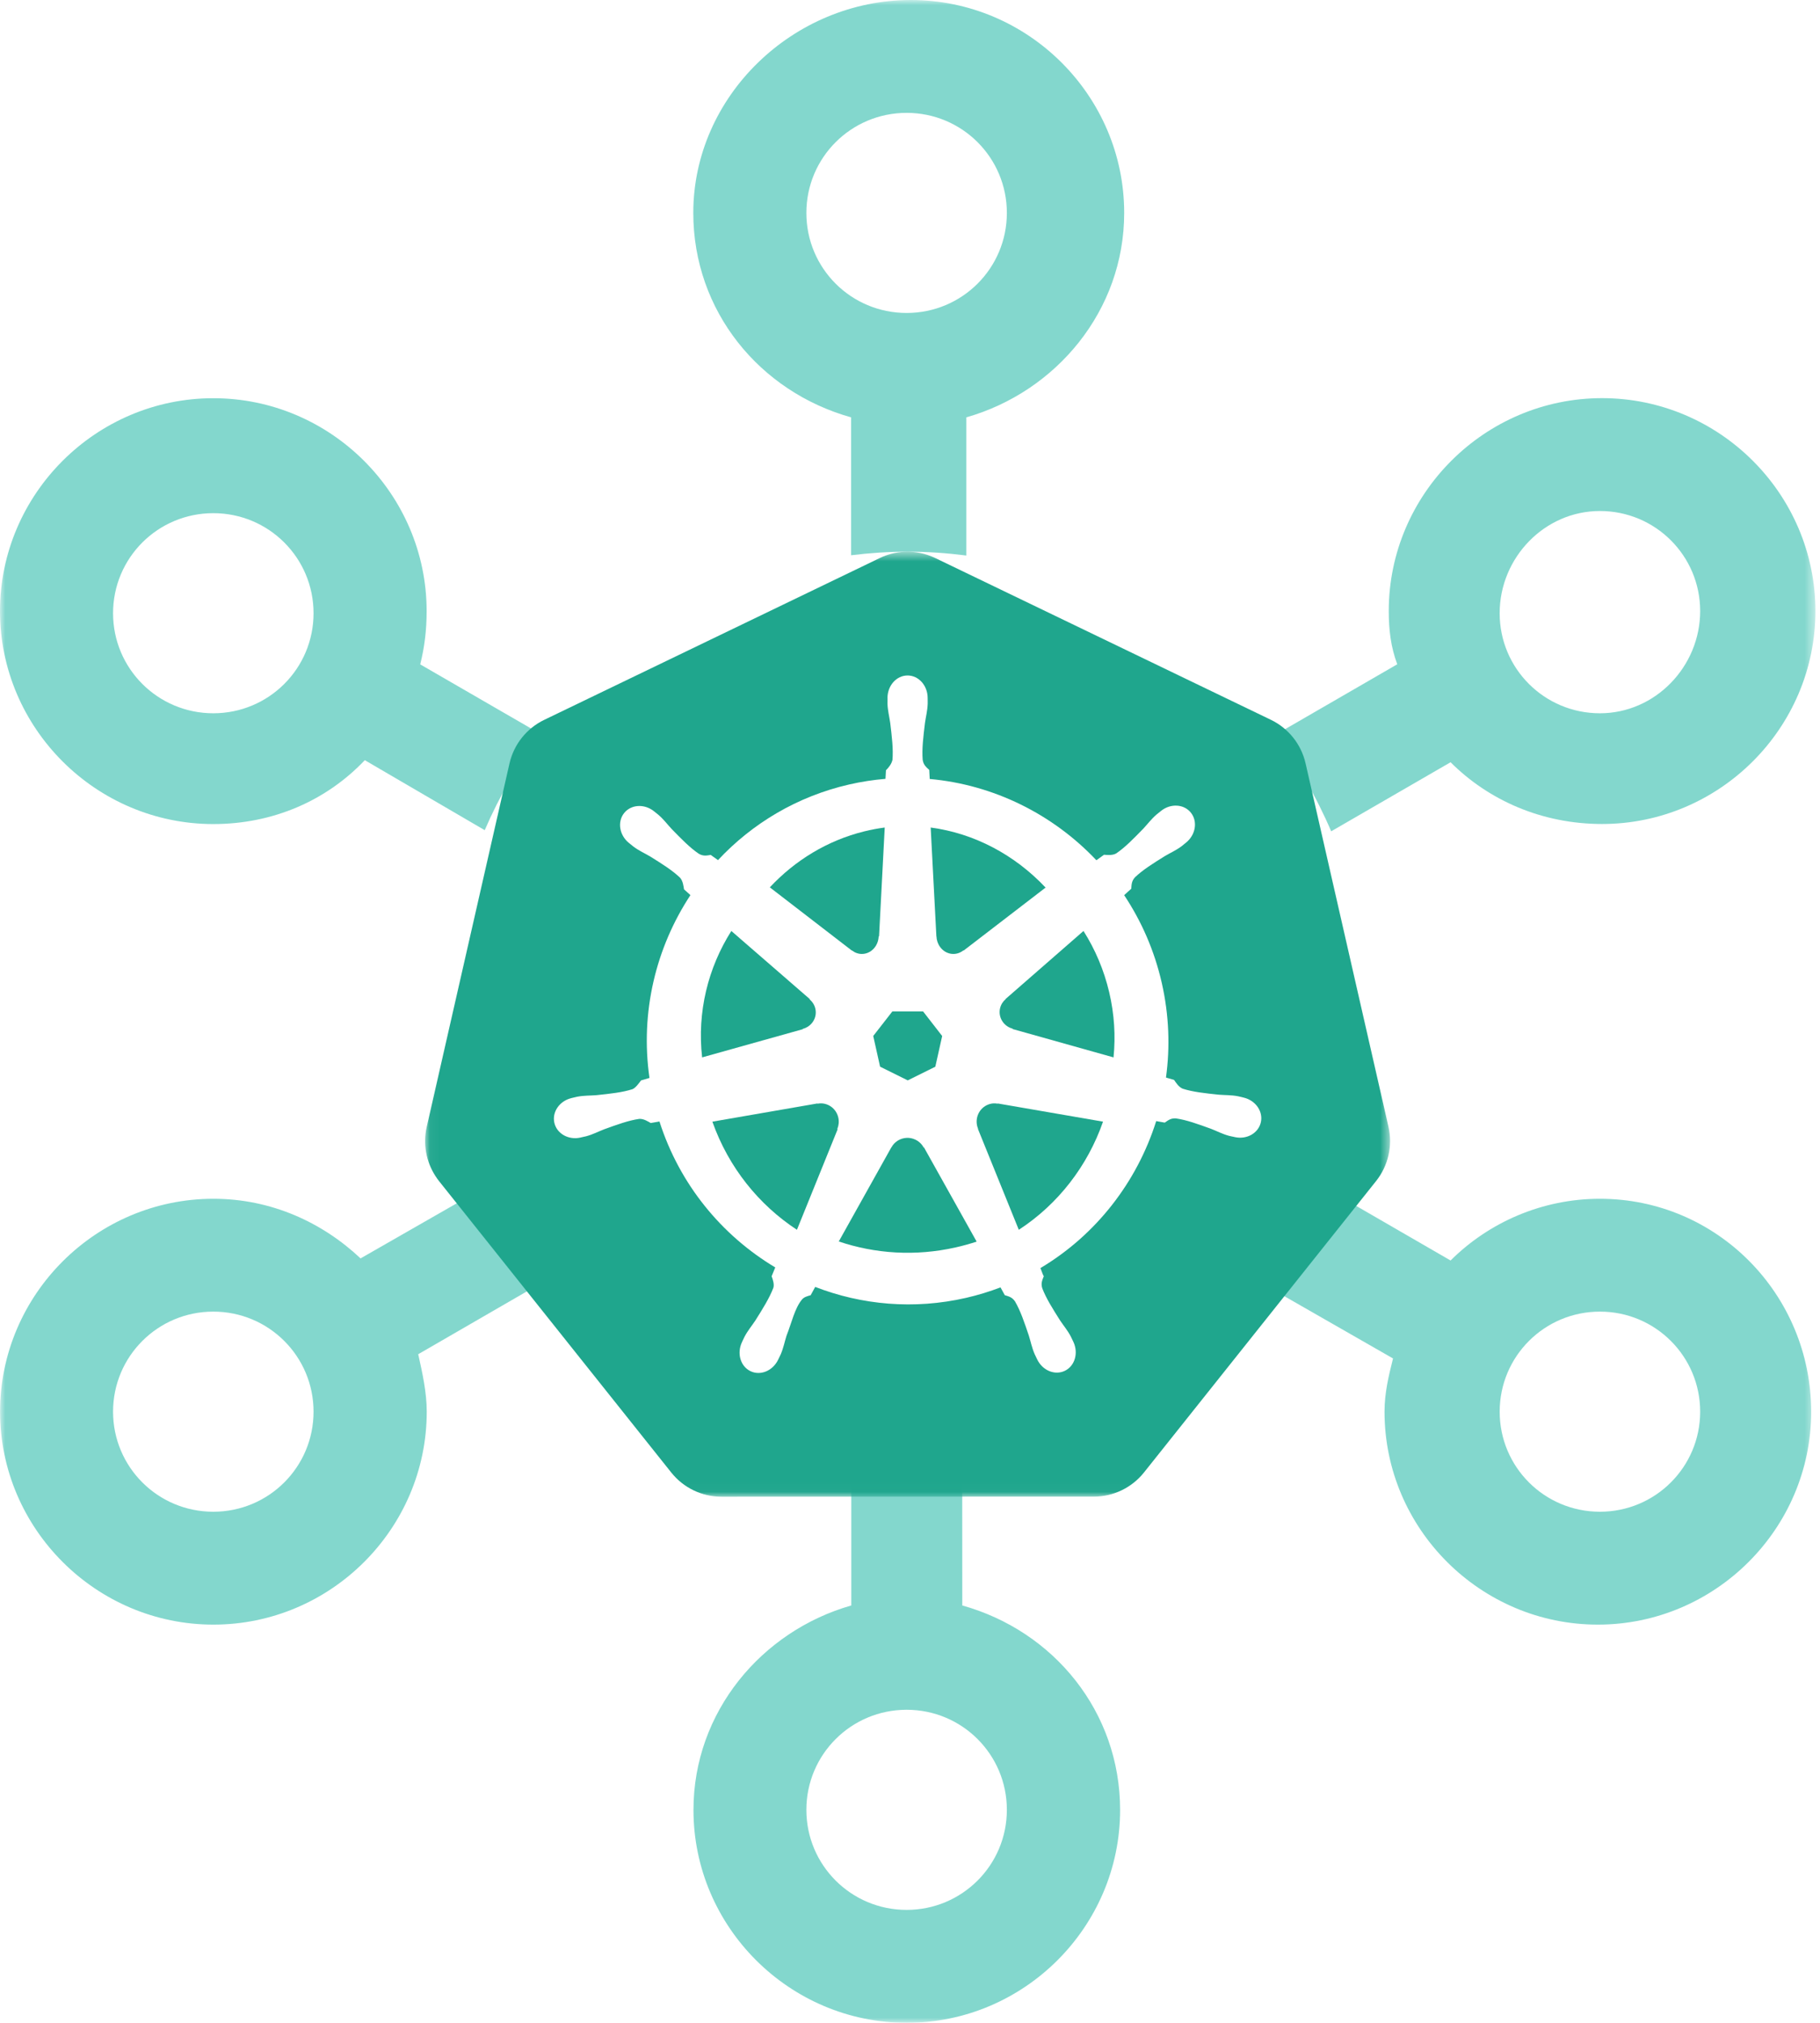
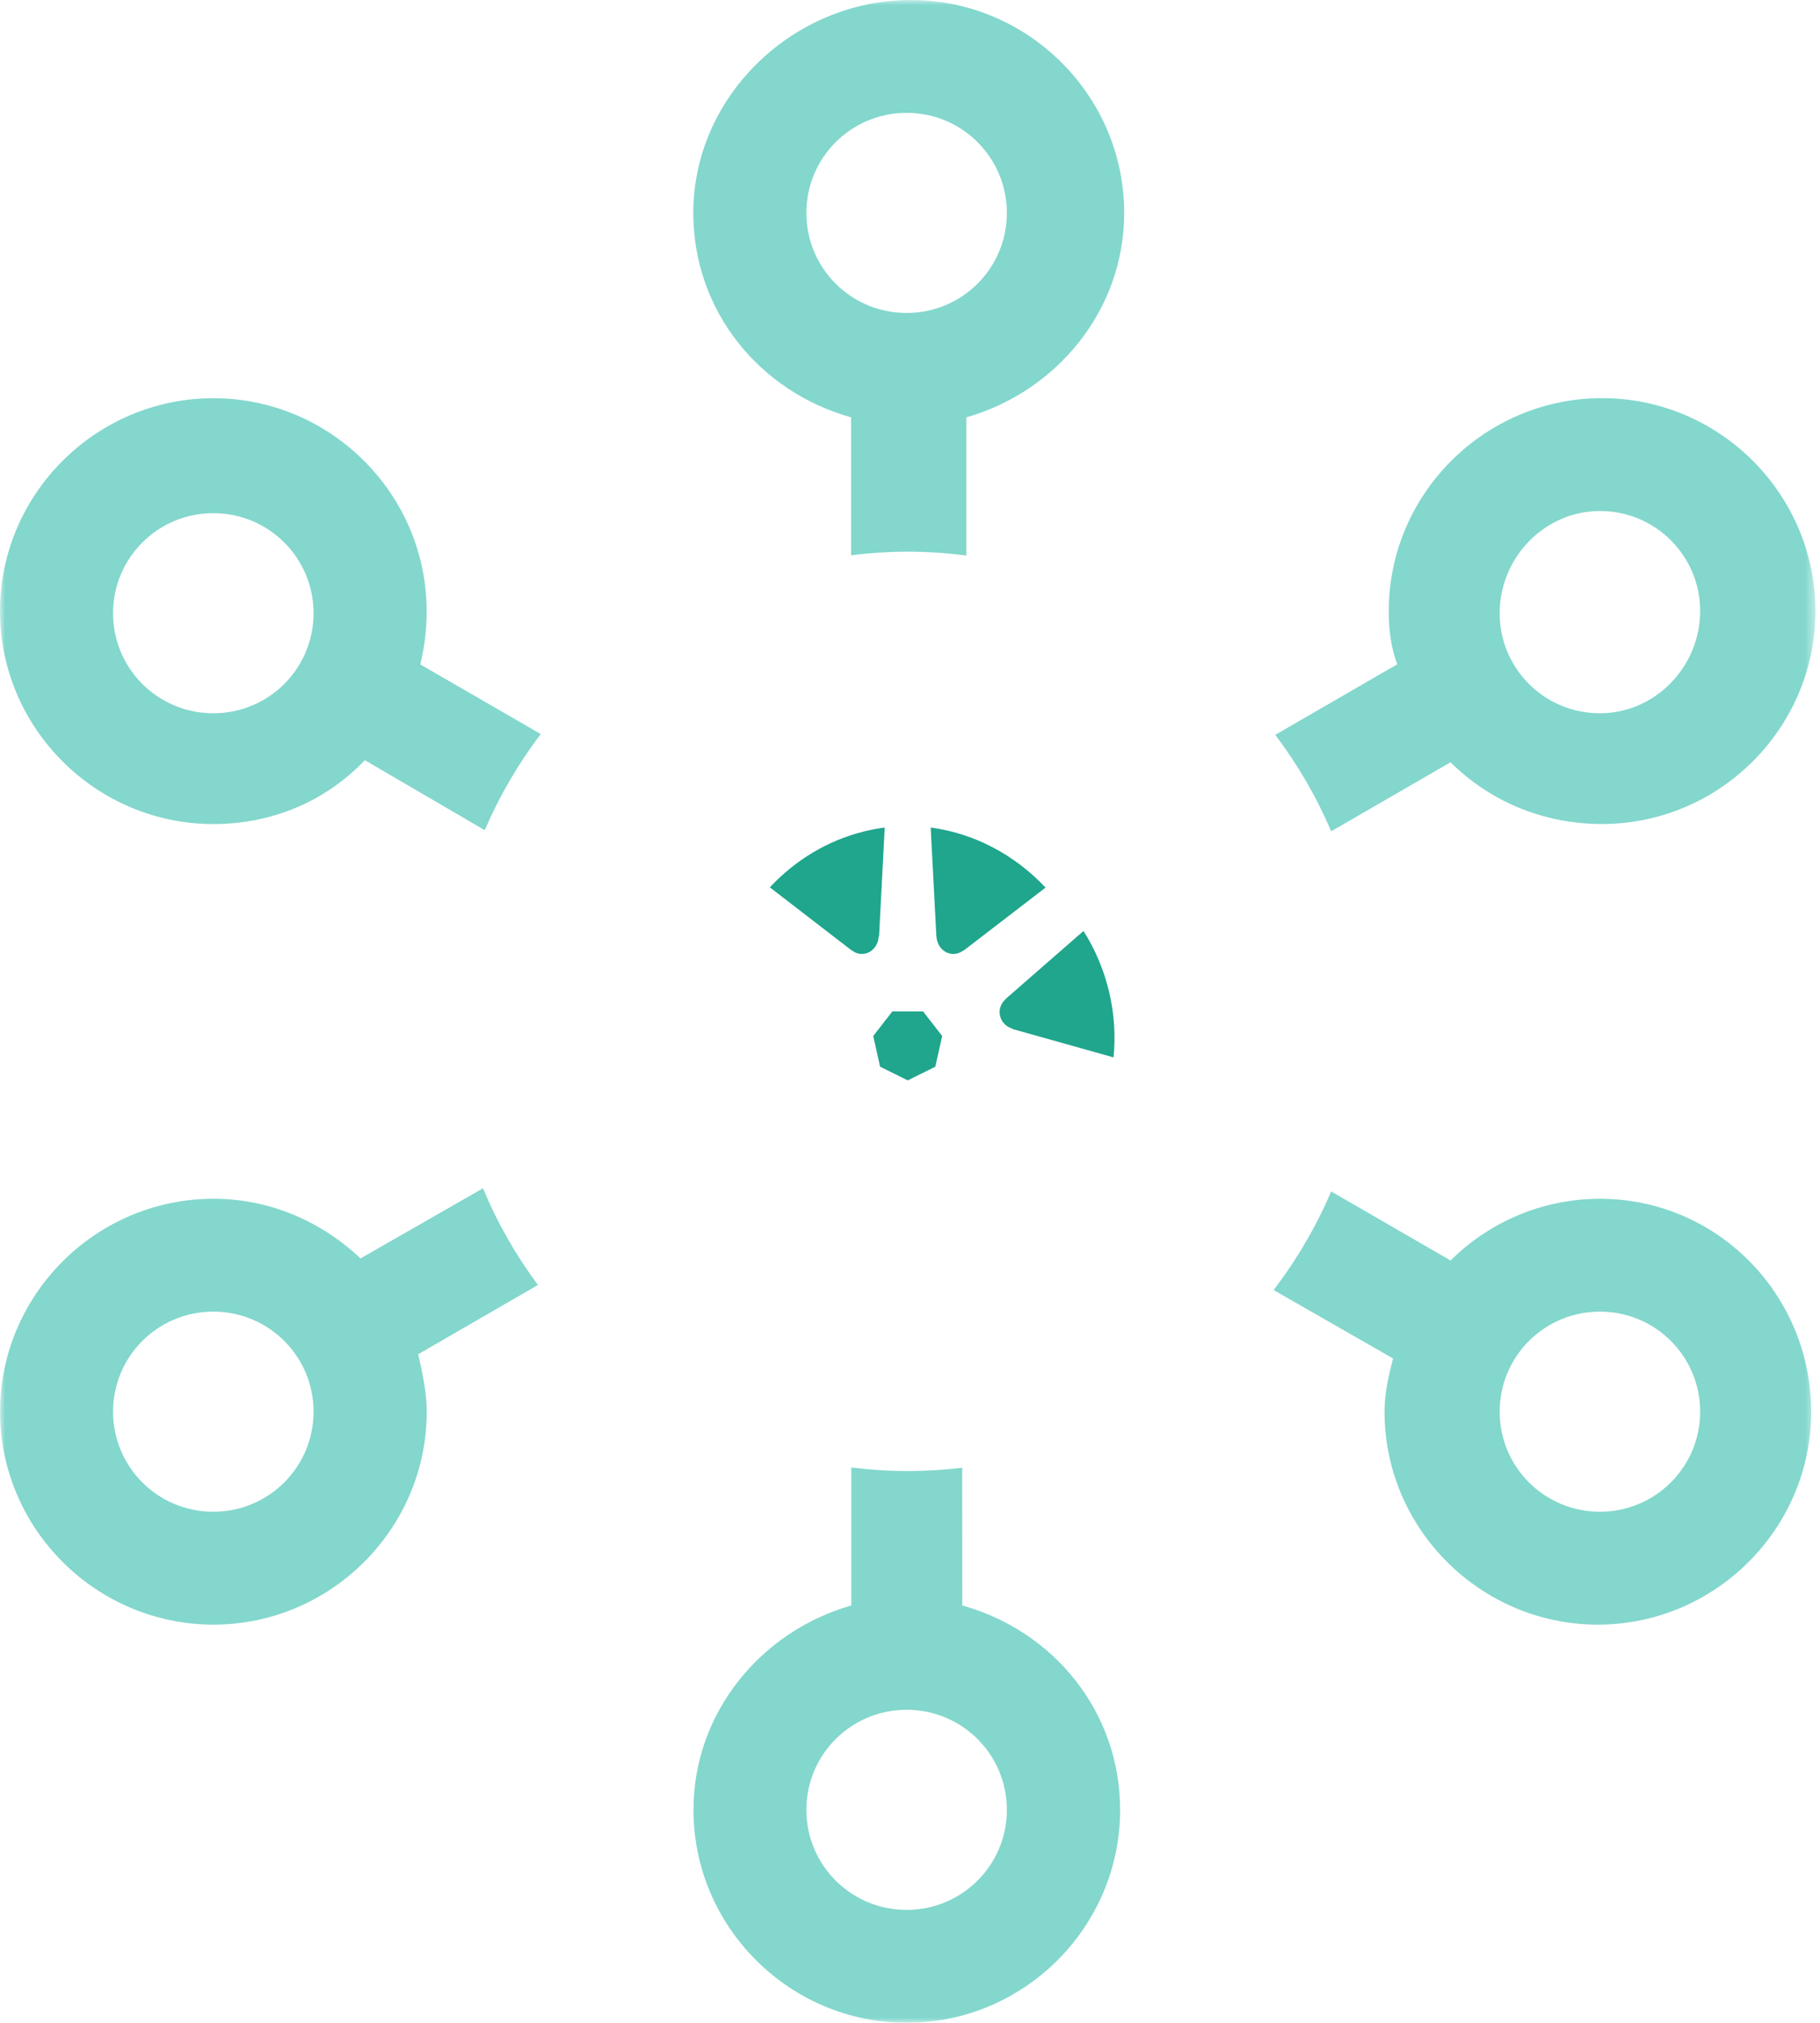
<svg xmlns="http://www.w3.org/2000/svg" width="180" height="200" viewBox="0 0 180 200" fill="none">
  <g opacity="0.5">
    <mask id="mask0" mask-type="alpha" maskUnits="userSpaceOnUse" x="0" y="0" width="180" height="200">
      <path fill-rule="evenodd" clip-rule="evenodd" d="M0 0H179.545V200H0V0Z" fill="white" />
    </mask>
    <g mask="url(#mask0)">
      <path fill-rule="evenodd" clip-rule="evenodd" d="M89.666 188.833C84.176 188.833 79.751 184.409 79.751 178.94C79.751 173.462 84.184 169.047 89.666 169.047C95.154 169.047 99.579 173.464 99.579 178.94C99.579 184.416 95.145 188.833 89.666 188.833ZM95.171 158.734L95.164 145.117C93.393 145.326 91.597 145.445 89.773 145.445C87.882 145.445 86.025 145.317 84.193 145.093V158.734C75.333 161.259 68.585 169.26 68.585 178.948C68.585 190.526 78.078 200 89.683 200C101.286 200 110.78 190.526 110.78 178.948C110.78 169.26 104.236 161.267 95.171 158.734ZM158.233 149.467C152.745 149.467 148.32 145.043 148.32 139.574C148.32 134.098 152.753 129.681 158.233 129.681C163.721 129.681 168.148 134.107 168.148 139.574C168.148 145.043 163.721 149.467 158.233 149.467ZM158.235 118.524H158.233C152.538 118.524 147.264 120.841 143.464 124.626L131.655 117.798C130.162 121.295 128.24 124.566 125.958 127.547L137.772 134.312C137.351 135.997 136.931 137.683 136.931 139.576C136.931 151.153 146.424 160.628 158.029 160.628C169.632 160.628 179.126 151.153 179.126 139.576C179.117 127.997 169.838 118.524 158.235 118.524ZM21.095 70.522C15.608 70.522 11.182 66.098 11.182 60.631C11.182 55.153 15.615 50.738 21.095 50.738C26.585 50.738 31.01 55.162 31.01 60.631C31.01 66.098 26.585 70.522 21.095 70.522ZM42.195 60.424C42.195 48.847 32.701 39.372 21.097 39.372C9.495 39.372 0 48.847 0 60.424C0 72.004 9.495 81.476 21.097 81.476C27.006 81.476 32.282 79.159 36.08 75.16L47.94 82.081C49.403 78.678 51.269 75.493 53.479 72.578L41.561 65.688C41.981 64.004 42.195 62.316 42.195 60.424ZM21.095 149.467C15.608 149.467 11.182 145.043 11.182 139.574C11.182 134.098 15.615 129.681 21.095 129.681C26.585 129.681 31.01 134.107 31.01 139.574C31.01 145.043 26.585 149.467 21.095 149.467ZM47.763 117.49L35.66 124.419C31.862 120.841 26.801 118.524 21.107 118.524C9.502 118.524 0.007 127.997 0.007 139.576C0.007 151.153 9.502 160.628 21.107 160.628C32.71 160.628 42.205 151.153 42.205 139.576C42.205 137.683 41.784 135.783 41.363 133.893L53.204 127.047C51.022 124.114 49.19 120.907 47.763 117.49ZM158.233 50.524C163.721 50.524 168.148 54.948 168.148 60.417C168.148 65.893 163.721 70.522 158.233 70.522C152.743 70.522 148.318 66.098 148.318 60.631C148.318 55.154 152.743 50.524 158.233 50.524ZM131.655 82.193L143.464 75.365C147.264 79.159 152.538 81.469 158.447 81.469C170.052 81.469 179.545 71.995 179.545 60.417C179.545 48.838 170.052 39.365 158.447 39.365C146.842 39.365 137.349 48.838 137.349 60.417C137.349 62.307 137.563 63.995 138.19 65.679L126.126 72.655C128.334 75.579 130.2 78.779 131.655 82.193ZM89.666 30.943C84.176 30.943 79.751 26.528 79.751 21.052C79.751 15.574 84.184 11.159 89.666 11.159C95.154 11.159 99.579 15.583 99.579 21.052C99.579 26.528 95.145 30.943 89.666 30.943ZM90.085 0C78.48 0 68.567 9.472 68.567 21.052C68.567 30.738 75.11 38.731 84.176 41.264V54.898C86.013 54.674 87.877 54.545 89.773 54.545C91.739 54.545 93.673 54.683 95.573 54.926V41.264C104.433 38.74 111.184 30.738 111.184 21.052C111.184 9.472 101.69 0 90.085 0Z" fill="#08B09C" />
    </g>
  </g>
-   <path fill-rule="evenodd" clip-rule="evenodd" d="M82.91 110.501C82.724 109.669 82.007 109.102 81.207 109.091C81.093 109.089 80.975 109.1 80.859 109.122L80.842 109.1L70.455 110.901C72.058 115.432 75.054 119.124 78.817 121.591L82.841 111.656L82.811 111.616C82.954 111.276 82.997 110.89 82.91 110.501Z" fill="#1FA68D" />
-   <path fill-rule="evenodd" clip-rule="evenodd" d="M79.398 101.727C79.742 101.635 80.063 101.44 80.302 101.149C80.886 100.438 80.783 99.413 80.082 98.822L80.091 98.781L72.329 92.046C70.025 95.686 68.934 100.053 69.44 104.545L79.39 101.76L79.398 101.727Z" fill="#1FA68D" />
  <path fill-rule="evenodd" clip-rule="evenodd" d="M84.261 93.972C84.536 94.19 84.874 94.318 85.24 94.318C86.134 94.318 86.862 93.55 86.9 92.589L86.94 92.567L87.5 81.818C86.832 81.906 86.161 82.029 85.49 82.195C81.816 83.101 78.628 85.07 76.136 87.733L84.245 93.981L84.261 93.972Z" fill="#1FA68D" />
  <path fill-rule="evenodd" clip-rule="evenodd" d="M87.041 105.463L89.777 106.818L92.504 105.467L93.182 102.432L91.294 100H88.256L86.364 102.428L87.041 105.463Z" fill="#1FA68D" />
  <path fill-rule="evenodd" clip-rule="evenodd" d="M92.617 92.587C92.631 92.957 92.752 93.324 92.982 93.636C93.542 94.398 94.556 94.539 95.275 93.97L95.304 93.983L103.409 87.756C100.351 84.51 96.36 82.393 92.045 81.818L92.609 92.582L92.617 92.587Z" fill="#1FA68D" />
  <mask id="mask1" mask-type="alpha" maskUnits="userSpaceOnUse" x="42" y="54" width="96" height="94">
    <path fill-rule="evenodd" clip-rule="evenodd" d="M42.045 54.55H137.479V147.982H42.045V54.55Z" fill="white" />
  </mask>
  <g mask="url(#mask1)">
-     <path fill-rule="evenodd" clip-rule="evenodd" d="M124.698 110.965C124.457 112.035 123.313 112.685 122.136 112.429C122.127 112.427 122.115 112.427 122.106 112.425C122.093 112.422 122.081 112.415 122.068 112.412C121.904 112.376 121.698 112.34 121.554 112.301C120.875 112.117 120.383 111.843 119.772 111.607C118.458 111.132 117.37 110.734 116.31 110.58C115.771 110.537 115.497 110.796 115.198 110.995C115.053 110.966 114.606 110.886 114.349 110.845C112.447 116.879 108.395 122.103 102.901 125.376C102.996 125.607 103.157 126.098 103.232 126.185C103.107 126.523 102.918 126.847 103.079 127.367C103.465 128.375 104.089 129.361 104.84 130.548C105.205 131.096 105.577 131.518 105.905 132.145C105.984 132.295 106.088 132.526 106.164 132.684C106.675 133.786 106.3 135.055 105.32 135.531C104.332 136.012 103.103 135.505 102.575 134.397C102.499 134.24 102.393 134.031 102.328 133.883C102.047 133.233 101.949 132.676 101.751 132.047C101.301 130.714 100.93 129.61 100.389 128.677C100.087 128.226 99.715 128.168 99.375 128.056C99.312 127.947 99.077 127.512 98.951 127.286C97.854 127.704 96.719 128.052 95.543 128.322C90.391 129.502 85.233 129.023 80.624 127.239L80.175 128.061C79.84 128.151 79.517 128.243 79.319 128.481C78.596 129.352 78.307 130.749 77.782 132.081C77.584 132.71 77.49 133.267 77.209 133.917C77.145 134.065 77.038 134.27 76.963 134.427C76.962 134.428 76.963 134.43 76.963 134.431C76.962 134.433 76.959 134.434 76.959 134.435C76.428 135.54 75.204 136.045 74.217 135.566C73.237 135.09 72.863 133.82 73.373 132.719C73.449 132.56 73.549 132.329 73.628 132.179C73.956 131.552 74.329 131.126 74.693 130.578C75.444 129.391 76.105 128.327 76.49 127.318C76.587 126.983 76.444 126.524 76.314 126.185L76.674 125.312C71.388 122.152 67.214 117.115 65.222 110.884L64.356 111.034C64.124 110.902 63.658 110.592 63.215 110.627C62.154 110.782 61.066 111.179 59.752 111.654C59.142 111.89 58.65 112.16 57.97 112.344C57.827 112.382 57.621 112.423 57.457 112.459C57.444 112.462 57.432 112.469 57.419 112.472C57.41 112.474 57.397 112.474 57.389 112.476C56.212 112.732 55.068 112.082 54.826 111.012C54.584 109.943 55.336 108.857 56.506 108.572C56.515 108.57 56.527 108.565 56.536 108.563C56.542 108.562 56.547 108.56 56.553 108.559C56.719 108.519 56.931 108.464 57.084 108.435C57.775 108.303 58.337 108.335 58.989 108.281C60.377 108.134 61.527 108.015 62.549 107.69C62.873 107.556 63.182 107.106 63.402 106.821L64.233 106.577C63.301 100.065 64.878 93.674 68.285 88.501L67.649 87.927C67.608 87.677 67.555 87.099 67.25 86.771C66.469 86.031 65.484 85.417 64.297 84.677C63.733 84.343 63.216 84.127 62.651 83.706C62.53 83.616 62.37 83.479 62.239 83.372C62.229 83.364 62.219 83.358 62.209 83.35C61.257 82.584 61.038 81.261 61.721 80.396C62.106 79.909 62.694 79.668 63.304 79.69C63.779 79.706 64.27 79.881 64.687 80.216C64.823 80.324 65.007 80.466 65.129 80.572C65.662 81.034 65.987 81.491 66.436 81.972C67.415 82.975 68.224 83.808 69.113 84.412C69.58 84.686 69.938 84.576 70.293 84.528C70.406 84.612 70.79 84.89 71.01 85.041C74.389 81.423 78.829 78.743 83.985 77.562C85.183 77.287 86.383 77.105 87.575 77.005L87.622 76.157C87.886 75.899 88.183 75.528 88.267 75.121C88.353 74.044 88.213 72.885 88.046 71.487C87.954 70.833 87.8 70.29 87.774 69.581C87.769 69.436 87.777 69.234 87.779 69.068C87.778 69.049 87.774 69.031 87.774 69.012C87.774 67.782 88.663 66.785 89.76 66.785C90.857 66.785 91.746 67.782 91.746 69.012C91.746 69.186 91.756 69.42 91.75 69.581C91.724 70.29 91.571 70.833 91.479 71.487C91.312 72.885 91.167 74.044 91.254 75.121C91.332 75.661 91.644 75.874 91.903 76.123C91.909 76.268 91.932 76.751 91.95 77.018C98.264 77.584 104.128 80.497 108.434 85.054L109.19 84.51C109.446 84.526 110.01 84.604 110.395 84.378C111.283 83.774 112.093 82.937 113.072 81.933C113.521 81.453 113.85 80.996 114.383 80.533C114.505 80.427 114.689 80.286 114.825 80.178C115.777 79.411 117.103 79.492 117.786 80.358C118.47 81.222 118.251 82.545 117.298 83.312C117.164 83.421 116.989 83.572 116.861 83.667C116.295 84.088 115.774 84.304 115.211 84.639C114.023 85.379 113.038 85.993 112.257 86.733C111.889 87.13 111.916 87.507 111.884 87.867C111.774 87.969 111.385 88.316 111.18 88.505C112.891 91.076 114.175 93.993 114.901 97.183C115.62 100.344 115.733 103.503 115.317 106.538L116.119 106.774C116.263 106.979 116.559 107.48 116.976 107.643C117.998 107.967 119.148 108.087 120.536 108.234C121.188 108.288 121.75 108.256 122.441 108.388C122.606 108.419 122.848 108.486 123.018 108.525C124.189 108.81 124.94 109.895 124.698 110.965ZM137.32 111.402L129.122 75.473C128.692 73.589 127.429 72.004 125.689 71.166L92.508 55.179C91.55 54.718 90.493 54.504 89.431 54.558C88.588 54.601 87.761 54.812 87 55.179L53.823 71.174C52.083 72.013 50.82 73.598 50.39 75.481L42.205 111.411C41.823 113.083 42.134 114.839 43.066 116.279C43.178 116.453 43.298 116.621 43.427 116.784L66.391 145.593C67.595 147.103 69.421 147.982 71.351 147.982L108.178 147.974C110.108 147.975 111.933 147.097 113.138 145.589L136.094 116.775C137.298 115.264 137.75 113.286 137.32 111.402Z" fill="#1FA68D" />
-   </g>
+     </g>
  <path fill-rule="evenodd" clip-rule="evenodd" d="M107.159 92.046L99.455 98.768L99.46 98.788C99.191 99.016 98.993 99.324 98.907 99.688C98.7 100.577 99.249 101.464 100.142 101.702L100.151 101.743L110.13 104.545C110.341 102.446 110.213 100.274 109.7 98.098C109.181 95.896 108.31 93.864 107.159 92.046Z" fill="#1FA68D" />
-   <path fill-rule="evenodd" clip-rule="evenodd" d="M91.341 113.441C91.167 113.118 90.89 112.849 90.532 112.679C90.259 112.548 89.971 112.491 89.688 112.501C89.064 112.524 88.472 112.868 88.161 113.445H88.152L82.955 122.746C86.552 123.959 90.524 124.23 94.508 123.335C95.22 123.175 95.915 122.983 96.591 122.759L91.38 113.441H91.341Z" fill="#1FA68D" />
-   <path fill-rule="evenodd" clip-rule="evenodd" d="M98.668 109.123C98.535 109.098 98.399 109.086 98.263 109.093C98.035 109.105 97.807 109.164 97.588 109.272C96.735 109.692 96.363 110.725 96.734 111.606L96.721 111.623L100.761 121.591C104.654 119.057 107.568 115.27 109.091 110.899L98.686 109.102L98.668 109.123Z" fill="#1FA68D" />
</svg>